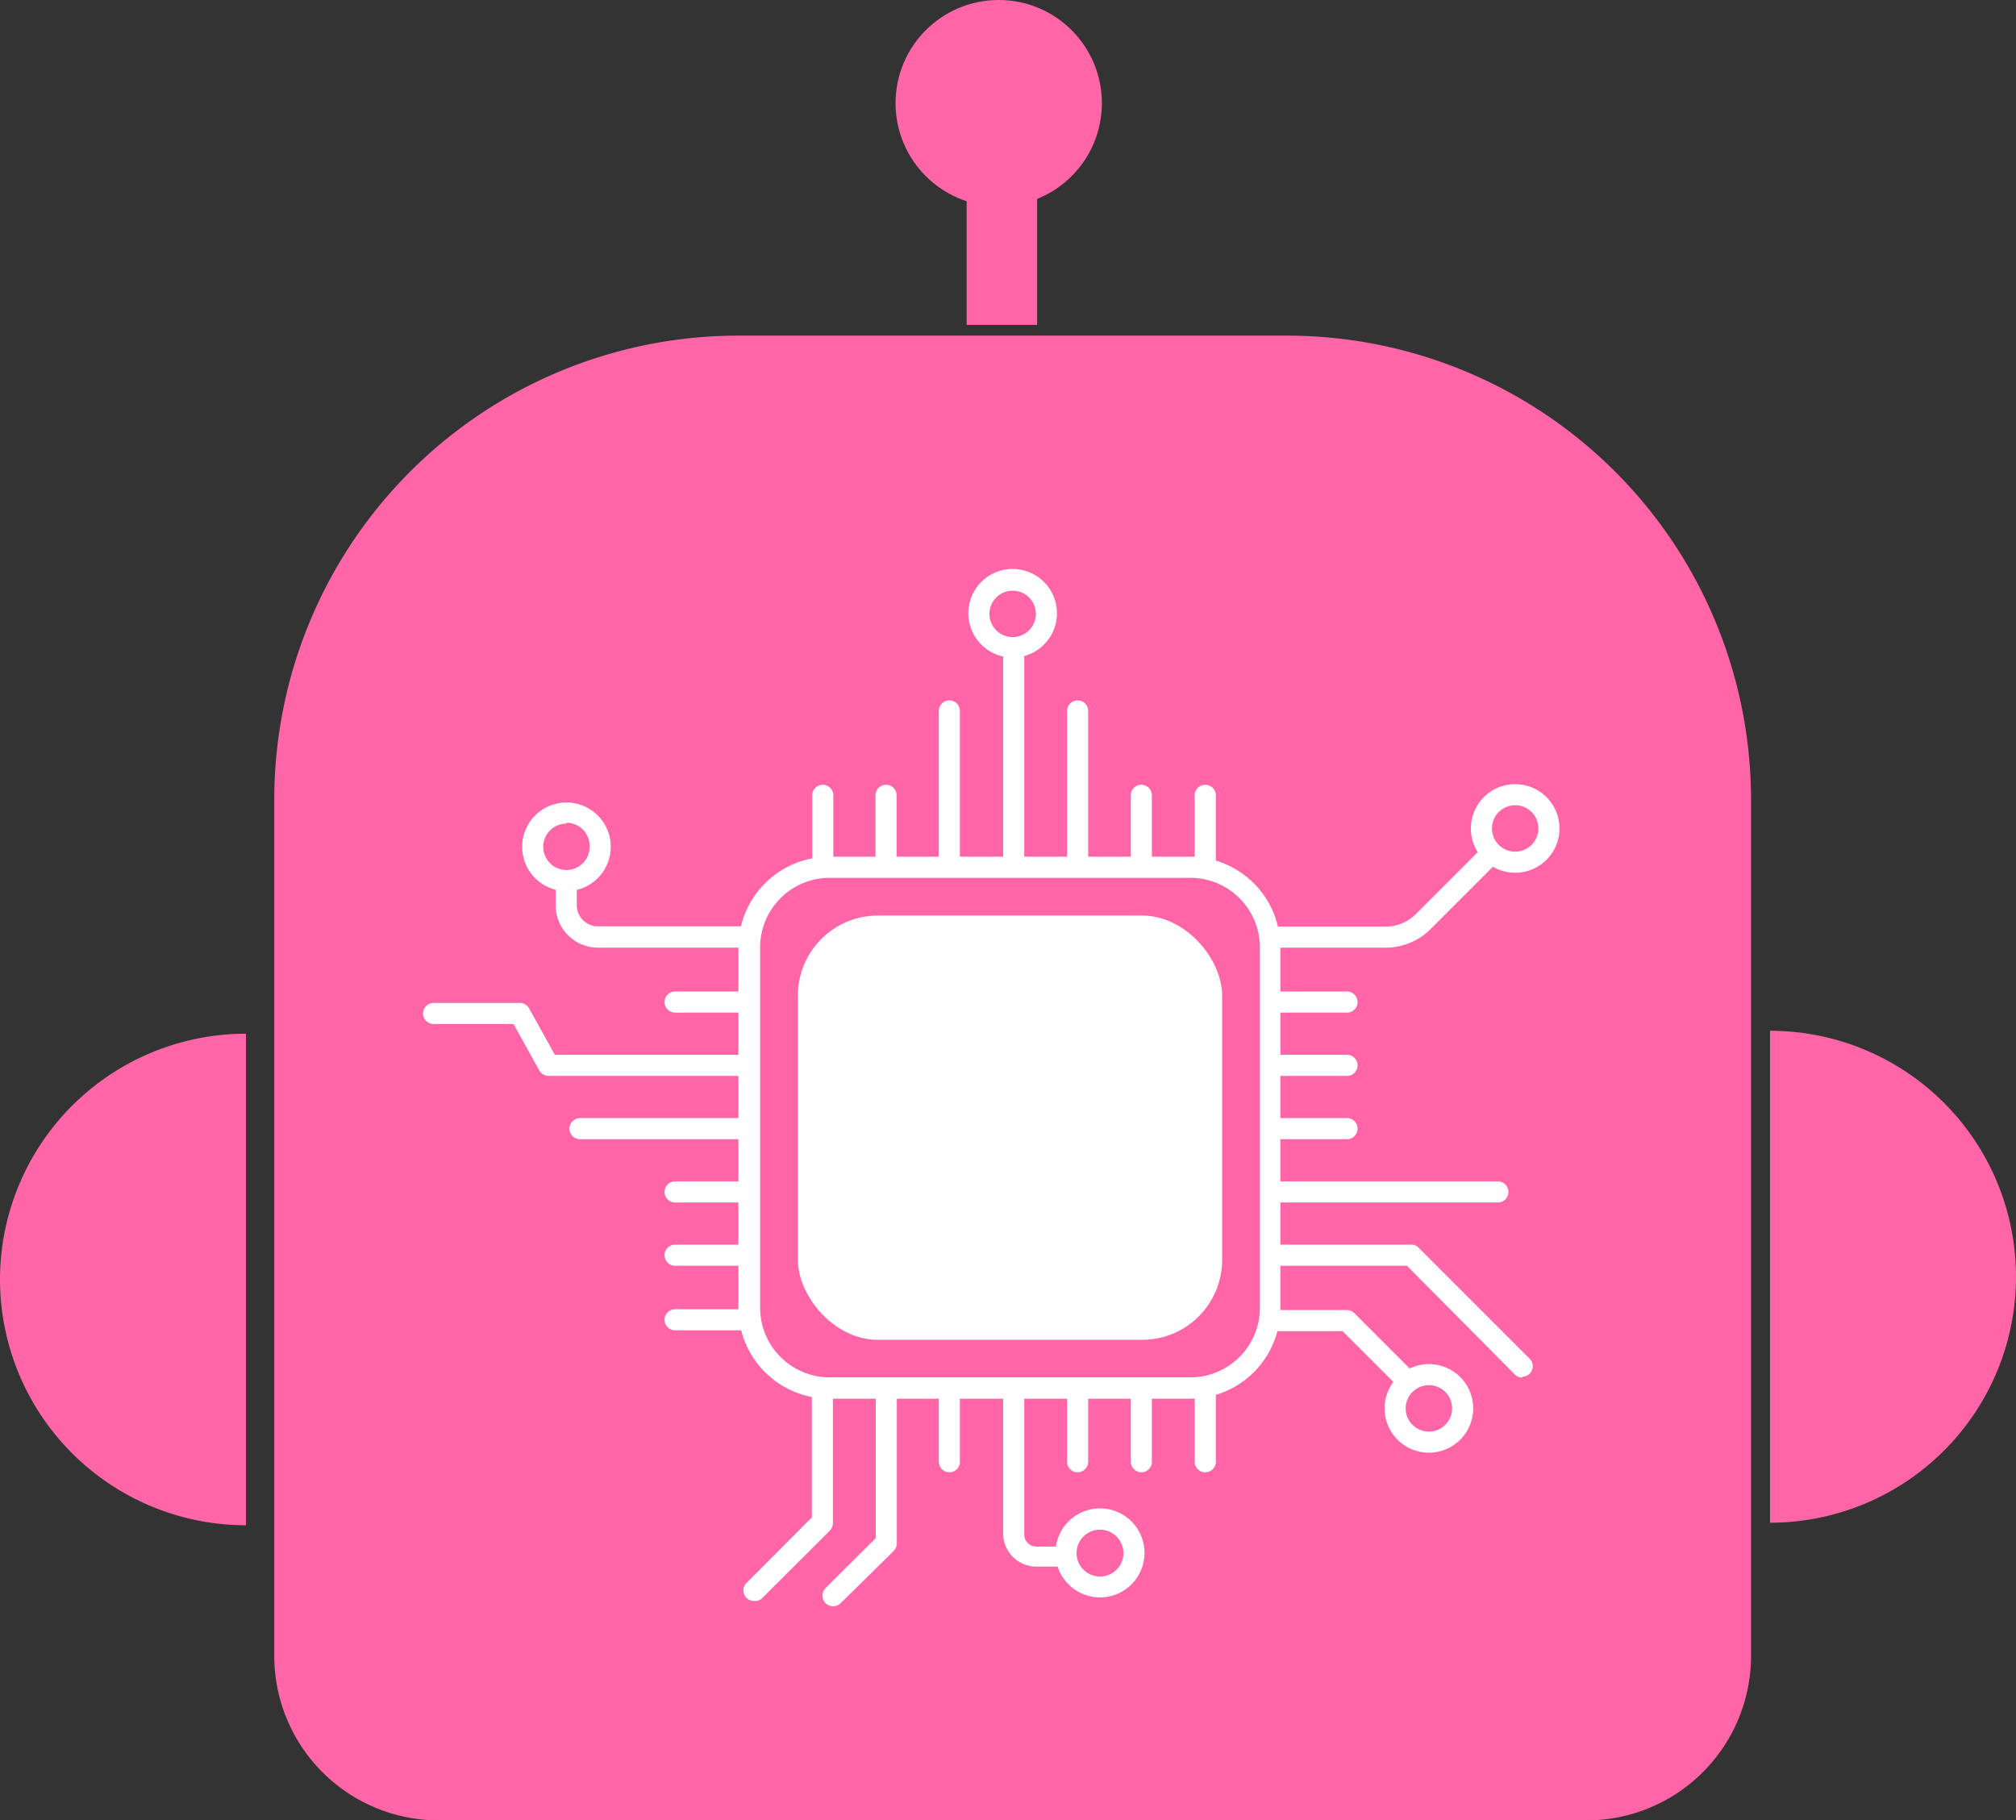
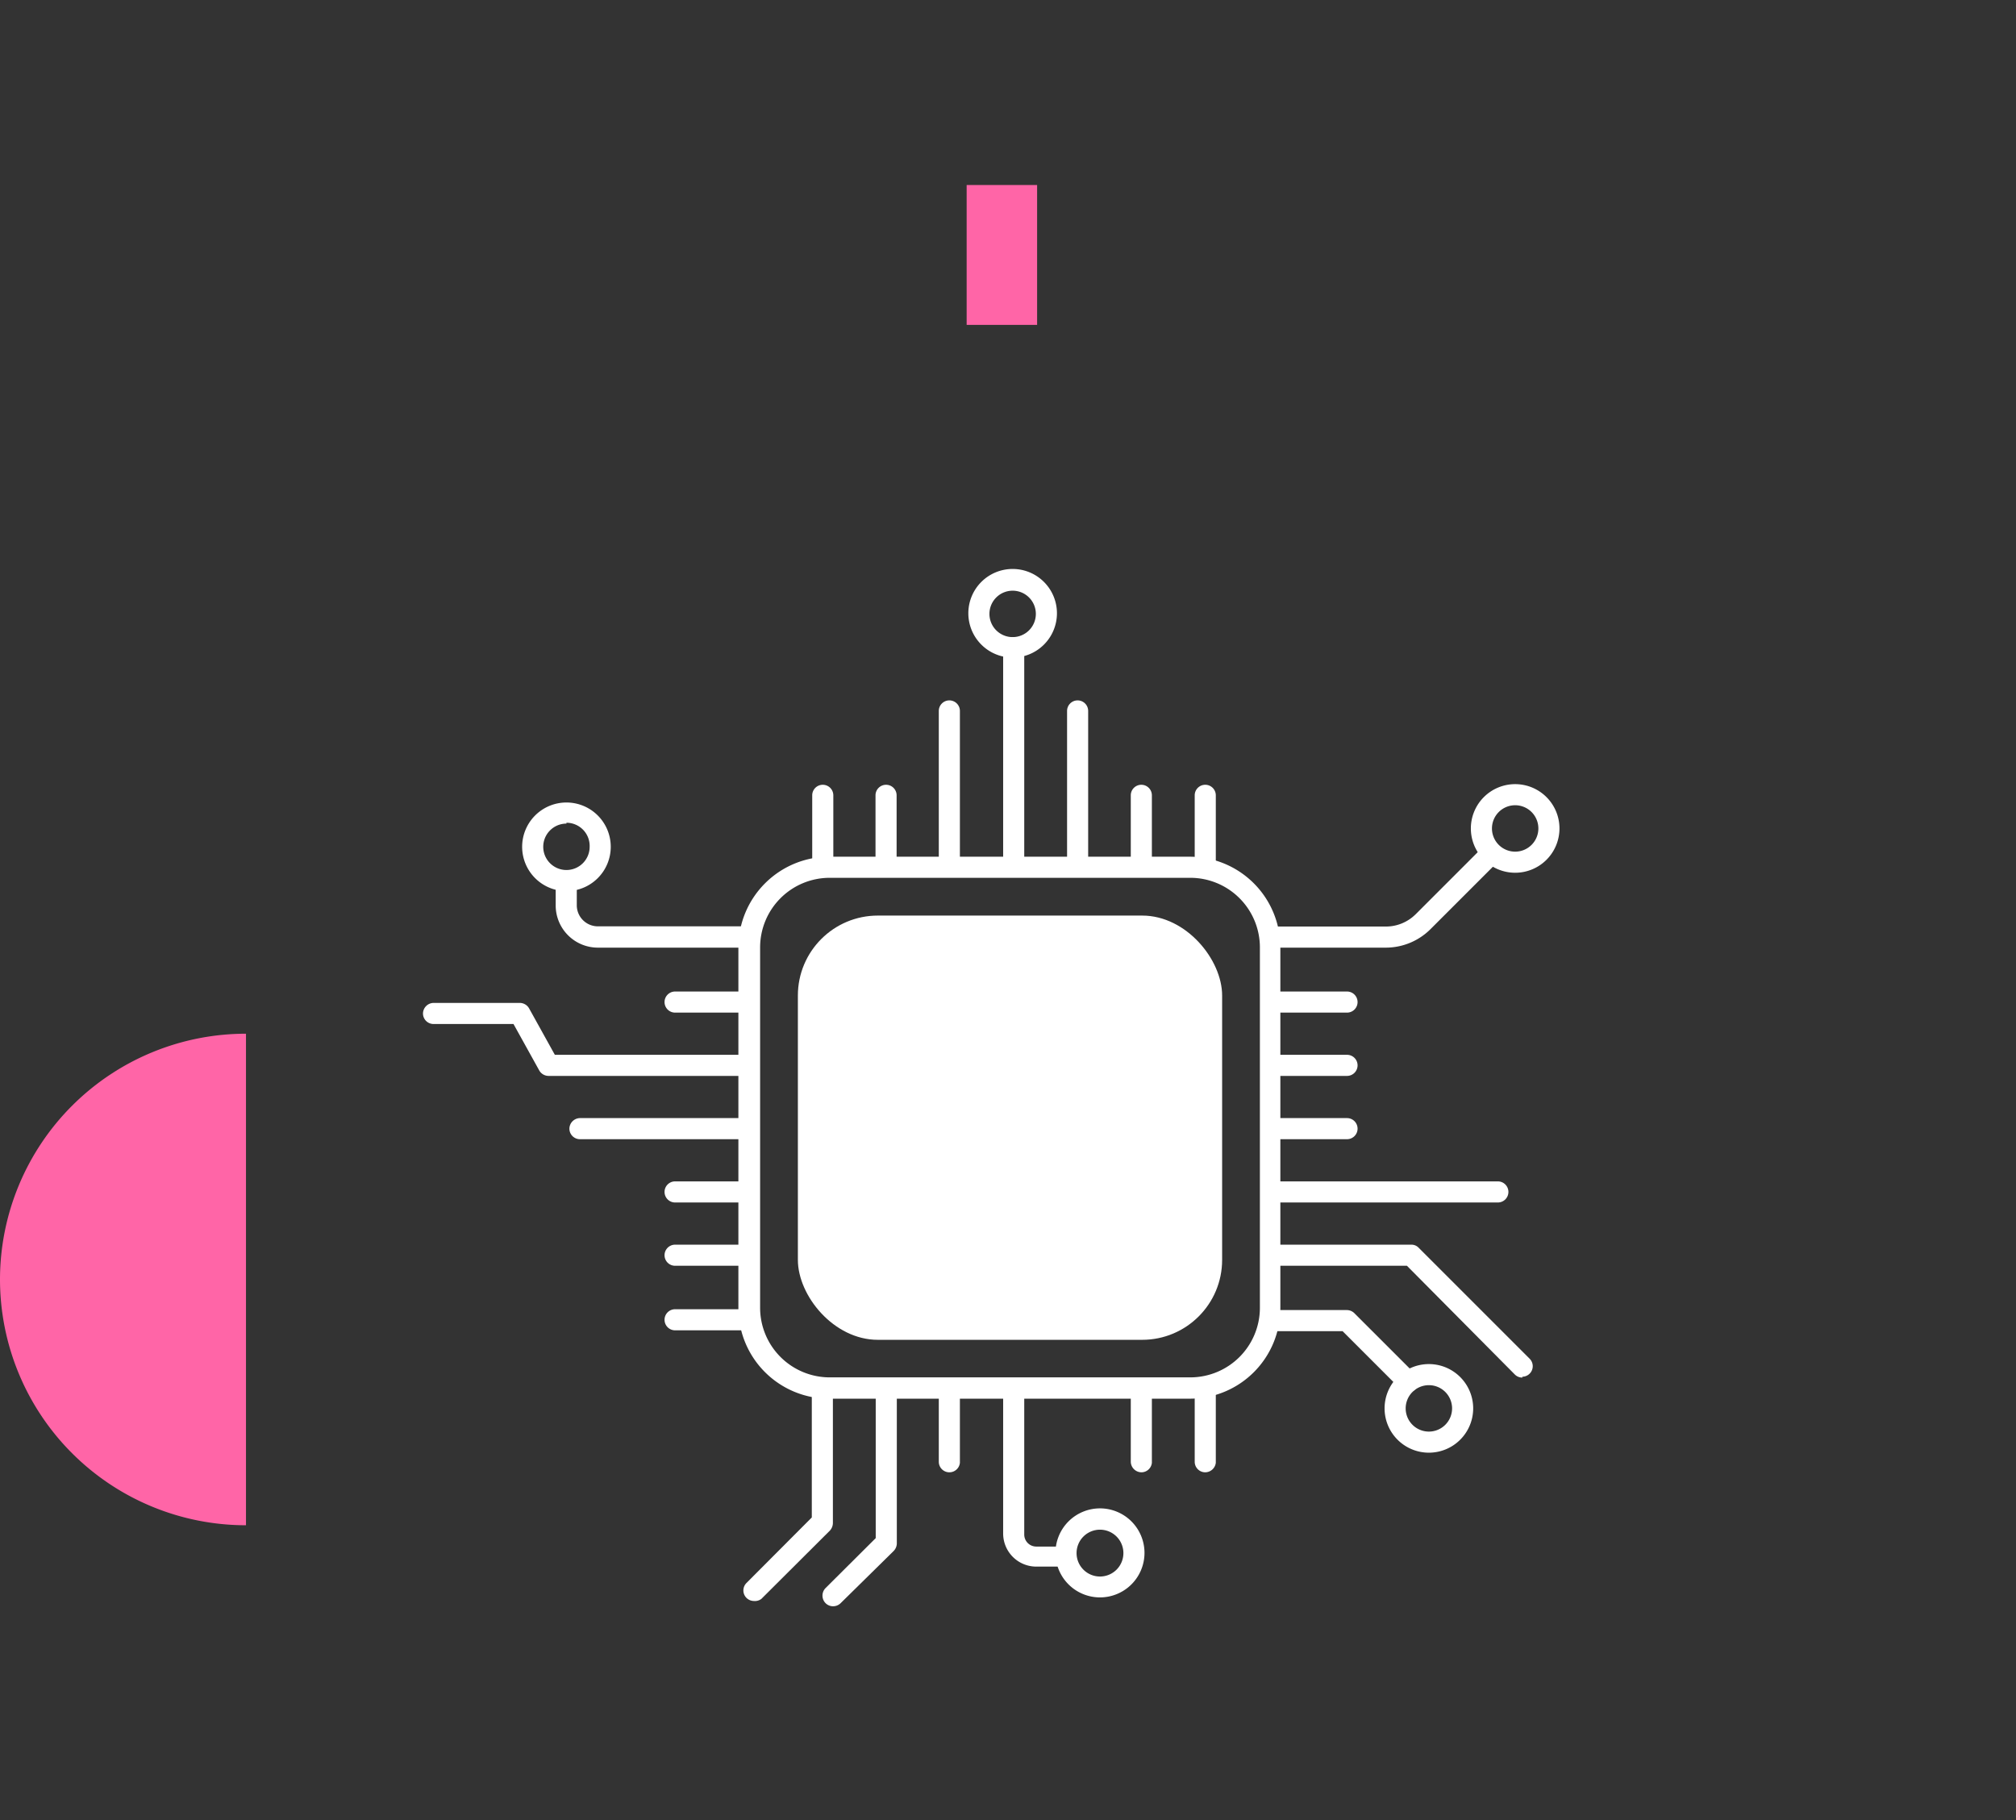
<svg xmlns="http://www.w3.org/2000/svg" viewBox="0 0 95.56 86.29">
  <rect x="0" y="0" width="95.56" height="86.29" fill="#333333" stroke="none" />
  <defs>
    <style>.cls-1{fill:#ff65a7;}.cls-2{fill:#fff;}</style>
  </defs>
  <title>icon1_06</title>
  <g id="圖層_2" data-name="圖層 2">
    <g id="圖層_4" data-name="圖層 4">
-       <path class="cls-1" d="M61.07,15.91H35a22,22,0,0,0-22,22V78.51a7.8,7.8,0,0,0,7.78,7.78h54.4A7.8,7.8,0,0,0,83,78.51V37.87A22,22,0,0,0,61.07,15.91Z" />
-       <path class="cls-1" d="M83.9,48.86V72.18a11.66,11.66,0,0,0,0-23.32Z" />
      <path class="cls-1" d="M0,60.64A11.66,11.66,0,0,0,11.66,72.3V49A11.66,11.66,0,0,0,0,60.64Z" />
      <rect class="cls-1" x="44.17" y="10.42" width="6.63" height="3.34" transform="translate(59.58 -35.4) rotate(90)" />
-       <circle class="cls-1" cx="47.34" cy="4.89" r="4.89" />
      <path class="cls-2" d="M26.85,42.24a2.1,2.1,0,1,1,2.1-2.1A2.1,2.1,0,0,1,26.85,42.24Zm0-3.2a1.1,1.1,0,1,0,1.1,1.1A1.1,1.1,0,0,0,26.85,39Z" />
      <path class="cls-2" d="M48,31.17a2.1,2.1,0,1,1,2.1-2.1A2.1,2.1,0,0,1,48,31.17ZM48,28a1.1,1.1,0,1,0,1.1,1.1A1.1,1.1,0,0,0,48,28Z" />
      <path class="cls-2" d="M71.81,41.37a2.1,2.1,0,1,1,2.11-2.1A2.1,2.1,0,0,1,71.81,41.37Zm0-3.2a1.1,1.1,0,1,0,1.11,1.1A1.1,1.1,0,0,0,71.81,38.17Z" />
      <path class="cls-2" d="M52.14,75.72a2.11,2.11,0,1,1,2.11-2.11A2.11,2.11,0,0,1,52.14,75.72Zm0-3.21a1.11,1.11,0,1,0,1.11,1.1A1.11,1.11,0,0,0,52.14,72.51Z" />
-       <path class="cls-2" d="M67.73,68.86a2.1,2.1,0,1,1,2.1-2.1A2.1,2.1,0,0,1,67.73,68.86Zm0-3.2a1.1,1.1,0,1,0,1.1,1.1A1.1,1.1,0,0,0,67.73,65.66Z" />
+       <path class="cls-2" d="M67.73,68.86a2.1,2.1,0,1,1,2.1-2.1A2.1,2.1,0,0,1,67.73,68.86Zm0-3.2a1.1,1.1,0,1,0,1.1,1.1A1.1,1.1,0,0,0,67.73,65.66" />
      <rect class="cls-2" x="37.82" y="43.4" width="20.11" height="20.11" rx="3.79" />
      <path class="cls-2" d="M56.43,66.3H39.33A4.3,4.3,0,0,1,35,62V44.91a4.31,4.31,0,0,1,4.3-4.3h17.1a4.3,4.3,0,0,1,4.29,4.3V62A4.29,4.29,0,0,1,56.43,66.3ZM39.33,41.61a3.3,3.3,0,0,0-3.3,3.3V62a3.3,3.3,0,0,0,3.3,3.29h17.1A3.3,3.3,0,0,0,59.72,62V44.91a3.3,3.3,0,0,0-3.29-3.3Z" />
      <path class="cls-2" d="M39,41.54a.51.51,0,0,1-.5-.5V37.7a.5.5,0,0,1,.5-.5.5.5,0,0,1,.5.5V41A.5.5,0,0,1,39,41.54Z" />
      <path class="cls-2" d="M42,41.54a.5.5,0,0,1-.5-.5V37.7a.5.5,0,0,1,.5-.5.5.5,0,0,1,.5.5V41A.51.51,0,0,1,42,41.54Z" />
      <path class="cls-2" d="M45,41.54a.5.5,0,0,1-.5-.5V33.7a.5.5,0,0,1,1,0V41A.5.5,0,0,1,45,41.54Z" />
      <path class="cls-2" d="M48.05,41.54a.51.51,0,0,1-.5-.5V30.7a.5.5,0,0,1,.5-.5.5.5,0,0,1,.5.5V41A.5.5,0,0,1,48.05,41.54Z" />
      <path class="cls-2" d="M51.08,41.54a.5.5,0,0,1-.5-.5V33.7a.5.5,0,0,1,.5-.5.5.5,0,0,1,.5.5V41A.51.51,0,0,1,51.08,41.54Z" />
      <path class="cls-2" d="M54.1,41.54a.51.51,0,0,1-.5-.5V37.7a.5.5,0,0,1,.5-.5.5.5,0,0,1,.5.5V41A.5.5,0,0,1,54.1,41.54Z" />
      <path class="cls-2" d="M57.13,41.54a.5.5,0,0,1-.5-.5V37.7a.5.5,0,0,1,.5-.5.5.5,0,0,1,.5.5V41A.51.51,0,0,1,57.13,41.54Z" />
      <path class="cls-2" d="M35.74,75.89a.51.51,0,0,1-.36-.15.5.5,0,0,1,0-.7l3.1-3.11V66a.5.5,0,0,1,.5-.5.5.5,0,0,1,.5.5v6.19a.54.54,0,0,1-.14.36l-3.25,3.24A.5.5,0,0,1,35.74,75.89Z" />
      <path class="cls-2" d="M39.48,76.14a.5.5,0,0,1-.35-.15.51.51,0,0,1,0-.71l2.38-2.37V66a.5.5,0,0,1,.5-.5.5.5,0,0,1,.5.5v7.17a.53.53,0,0,1-.15.35L39.84,76A.51.51,0,0,1,39.48,76.14Z" />
      <path class="cls-2" d="M45,69.79a.5.5,0,0,1-.5-.5V66a.5.5,0,0,1,1,0v3.34A.5.5,0,0,1,45,69.79Z" />
      <path class="cls-2" d="M50.45,74.26H49.12a1.57,1.57,0,0,1-1.57-1.57V66a.5.5,0,0,1,.5-.5.5.5,0,0,1,.5.5v6.74a.57.57,0,0,0,.57.57h1.33a.5.5,0,0,1,.5.5A.5.5,0,0,1,50.45,74.26Z" />
-       <path class="cls-2" d="M51.08,69.79a.5.5,0,0,1-.5-.5V66a.5.5,0,0,1,.5-.5.5.5,0,0,1,.5.5v3.34A.51.51,0,0,1,51.08,69.79Z" />
      <path class="cls-2" d="M54.1,69.79a.51.51,0,0,1-.5-.5V66a.5.5,0,0,1,.5-.5.5.5,0,0,1,.5.5v3.34A.5.5,0,0,1,54.1,69.79Z" />
      <path class="cls-2" d="M57.13,69.79a.5.5,0,0,1-.5-.5V66a.5.5,0,0,1,.5-.5.5.5,0,0,1,.5.5v3.34A.51.51,0,0,1,57.13,69.79Z" />
      <path class="cls-2" d="M65.7,44.92H60.51a.5.5,0,0,1-.5-.5.5.5,0,0,1,.5-.5H65.7a2,2,0,0,0,1.39-.57l3.24-3.24a.5.5,0,0,1,.71,0,.5.5,0,0,1,0,.7L67.8,44.05A3,3,0,0,1,65.7,44.92Z" />
      <path class="cls-2" d="M63.85,48H60.51a.5.5,0,0,1-.5-.5.5.5,0,0,1,.5-.5h3.34a.5.5,0,0,1,.5.5A.5.5,0,0,1,63.85,48Z" />
      <path class="cls-2" d="M63.85,51H60.51a.5.5,0,1,1,0-1h3.34a.5.5,0,0,1,0,1Z" />
      <path class="cls-2" d="M63.85,54H60.51a.5.5,0,0,1-.5-.5.5.5,0,0,1,.5-.5h3.34a.5.5,0,0,1,.5.5A.5.5,0,0,1,63.85,54Z" />
      <path class="cls-2" d="M71,57H60.51a.5.5,0,0,1-.5-.5.5.5,0,0,1,.5-.5H71a.5.5,0,0,1,.5.5A.5.5,0,0,1,71,57Z" />
      <path class="cls-2" d="M72.16,65.3a.5.5,0,0,1-.35-.14L66.69,60H60.51a.5.5,0,0,1,0-1H66.9a.47.47,0,0,1,.35.15l5.26,5.26a.5.5,0,0,1-.35.85Z" />
      <path class="cls-2" d="M66.74,66a.47.47,0,0,1-.35-.15l-2.75-2.75H60.51a.5.5,0,0,1-.5-.5.5.5,0,0,1,.5-.5h3.34a.51.51,0,0,1,.35.15l2.89,2.89a.5.5,0,0,1,0,.71A.47.47,0,0,1,66.74,66Z" />
      <path class="cls-2" d="M35.34,44.92h-7a2,2,0,0,1-2-2V41.85a.5.5,0,0,1,.5-.5.5.5,0,0,1,.5.5v1.06a1,1,0,0,0,1,1h7a.51.51,0,0,1,.5.5A.5.5,0,0,1,35.34,44.92Z" />
      <path class="cls-2" d="M35.34,48H32a.5.5,0,0,1-.5-.5A.5.5,0,0,1,32,47h3.34a.5.5,0,0,1,.5.5A.51.51,0,0,1,35.34,48Z" />
      <path class="cls-2" d="M35.34,51H26a.51.51,0,0,1-.44-.26l-1.22-2.2H20.55a.5.5,0,0,1-.5-.5.51.51,0,0,1,.5-.5h4.09a.51.51,0,0,1,.44.26L26.3,50h9a.5.5,0,0,1,0,1Z" />
      <path class="cls-2" d="M35.34,54H27.49a.5.5,0,0,1-.5-.5.51.51,0,0,1,.5-.5h7.85a.51.51,0,0,1,.5.5A.5.5,0,0,1,35.34,54Z" />
      <path class="cls-2" d="M35.34,57H32a.5.5,0,0,1-.5-.5A.5.5,0,0,1,32,56h3.34a.5.5,0,0,1,.5.5A.51.51,0,0,1,35.34,57Z" />
      <path class="cls-2" d="M35.34,60H32a.5.5,0,1,1,0-1h3.34a.5.5,0,0,1,0,1Z" />
      <path class="cls-2" d="M35.34,63.06H32a.5.5,0,0,1-.5-.5.5.5,0,0,1,.5-.5h3.34a.51.51,0,0,1,.5.5A.5.5,0,0,1,35.34,63.06Z" />
    </g>
  </g>
</svg>